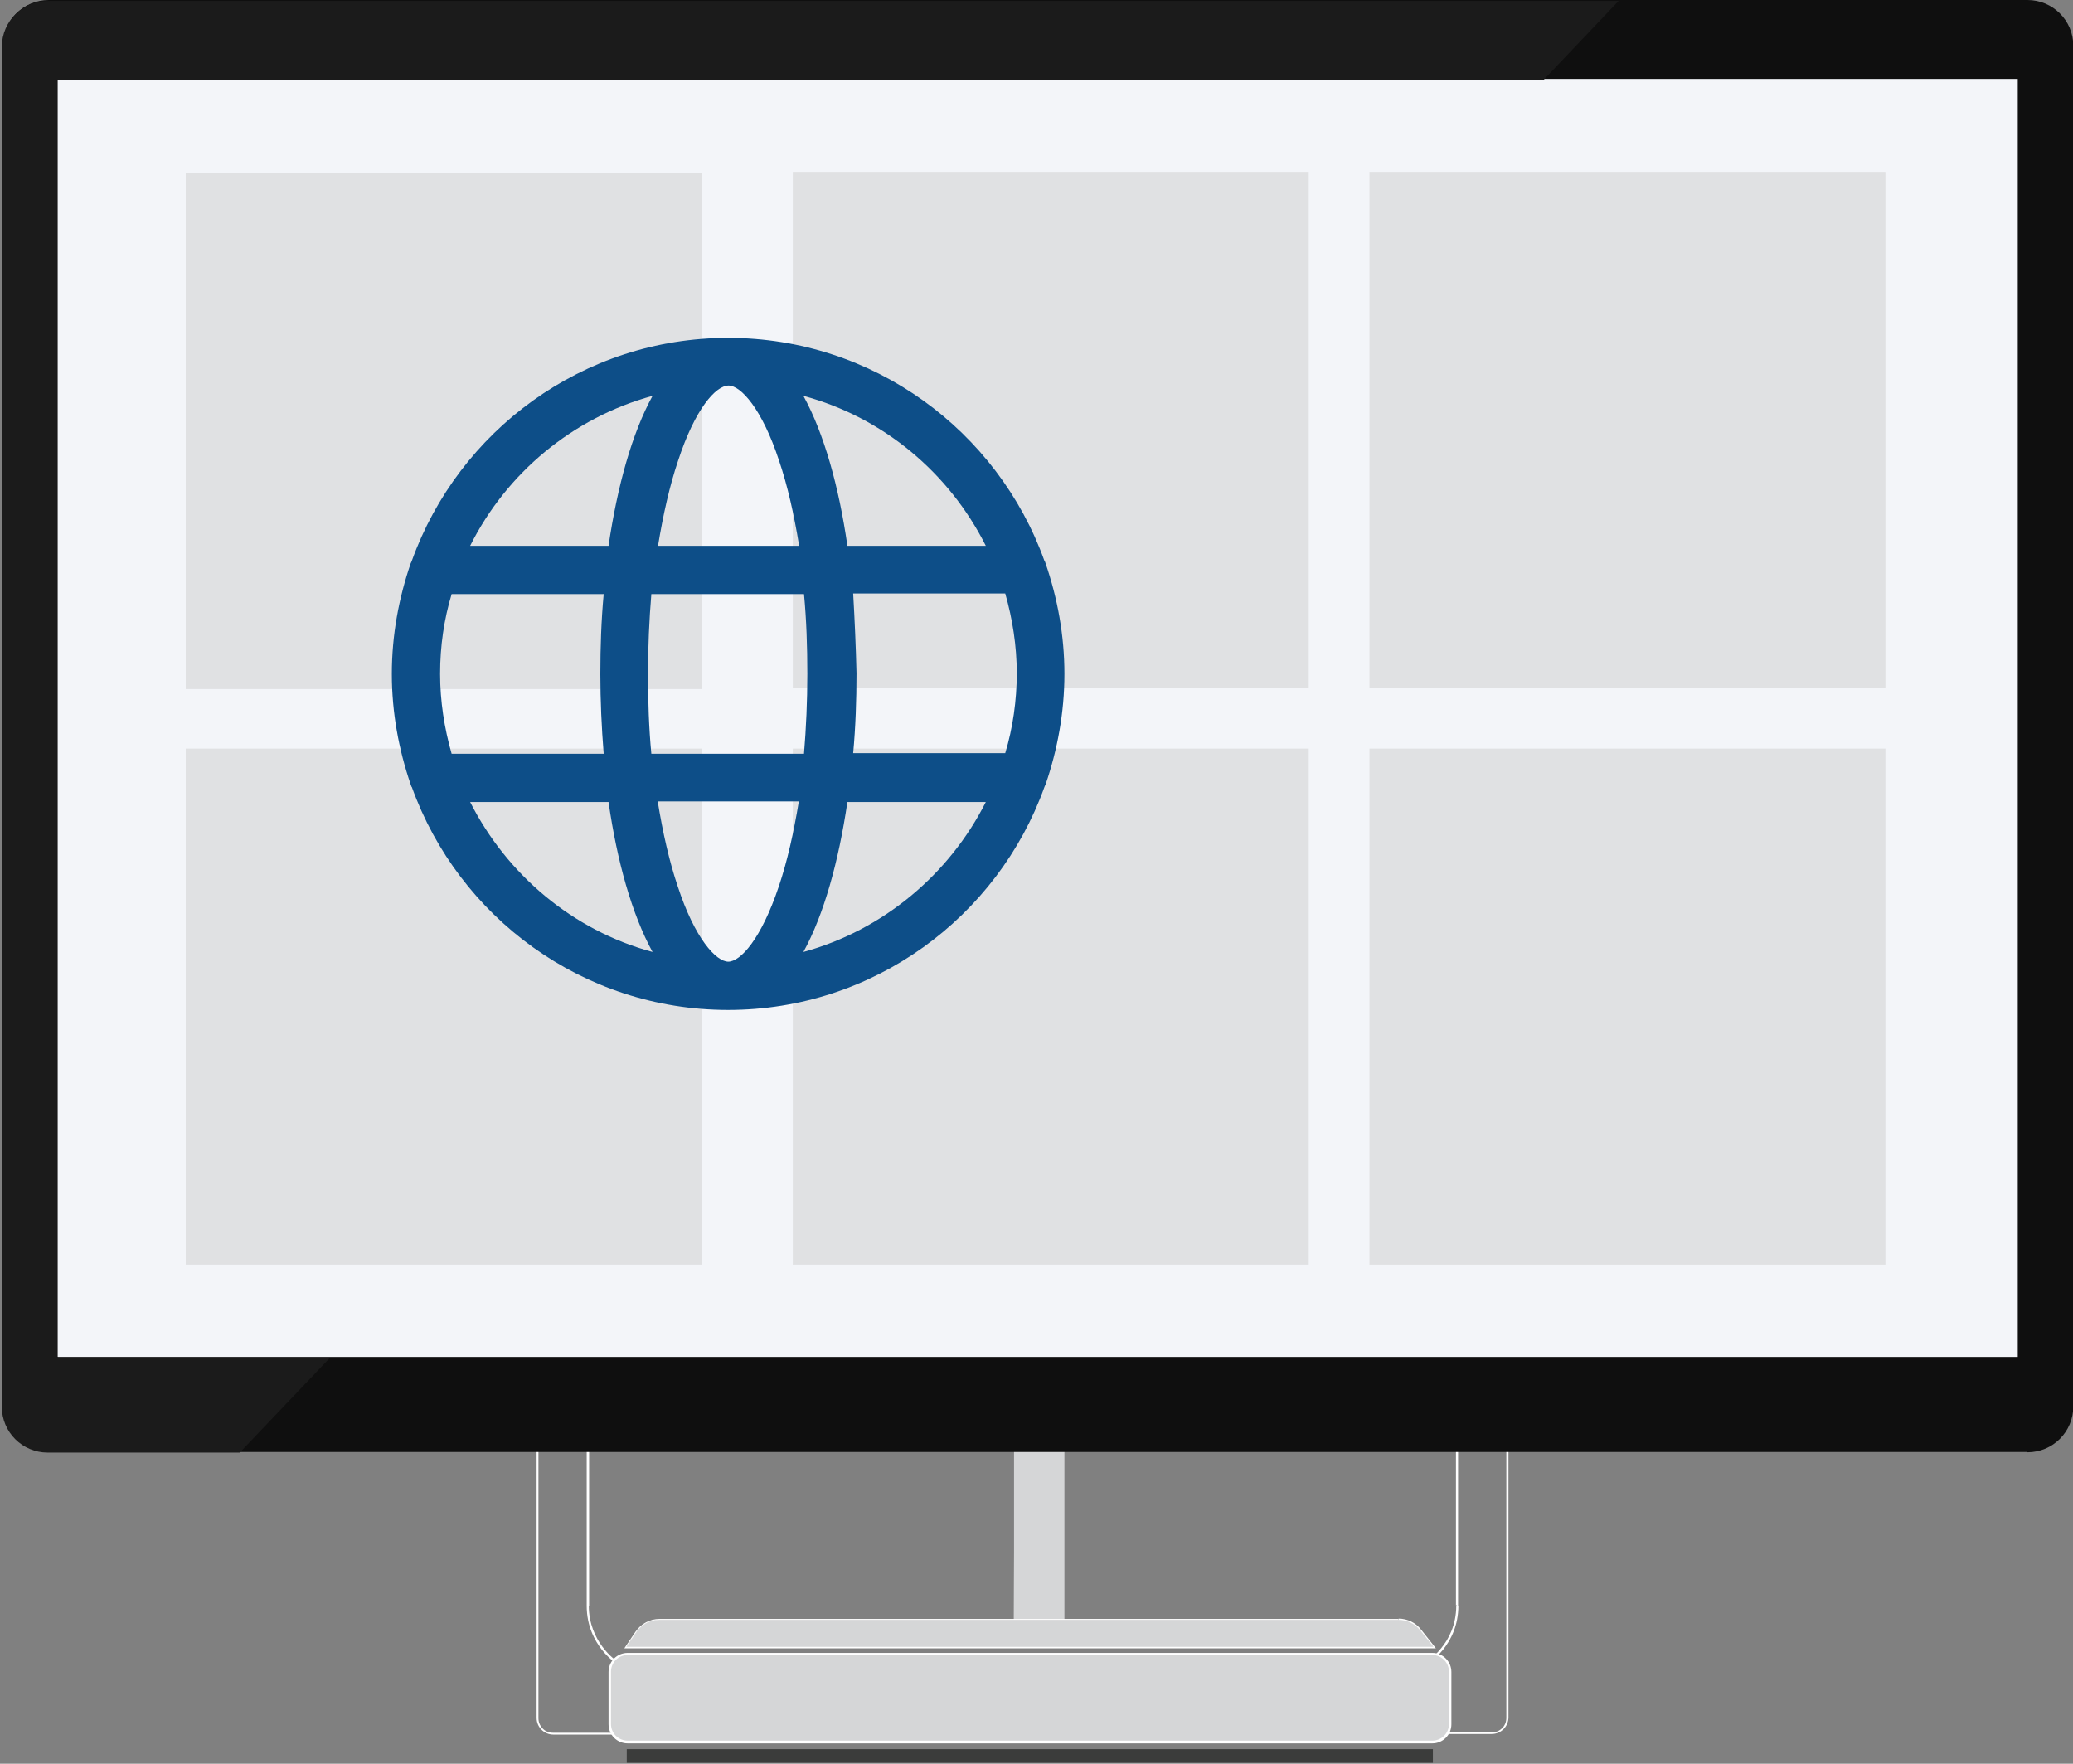
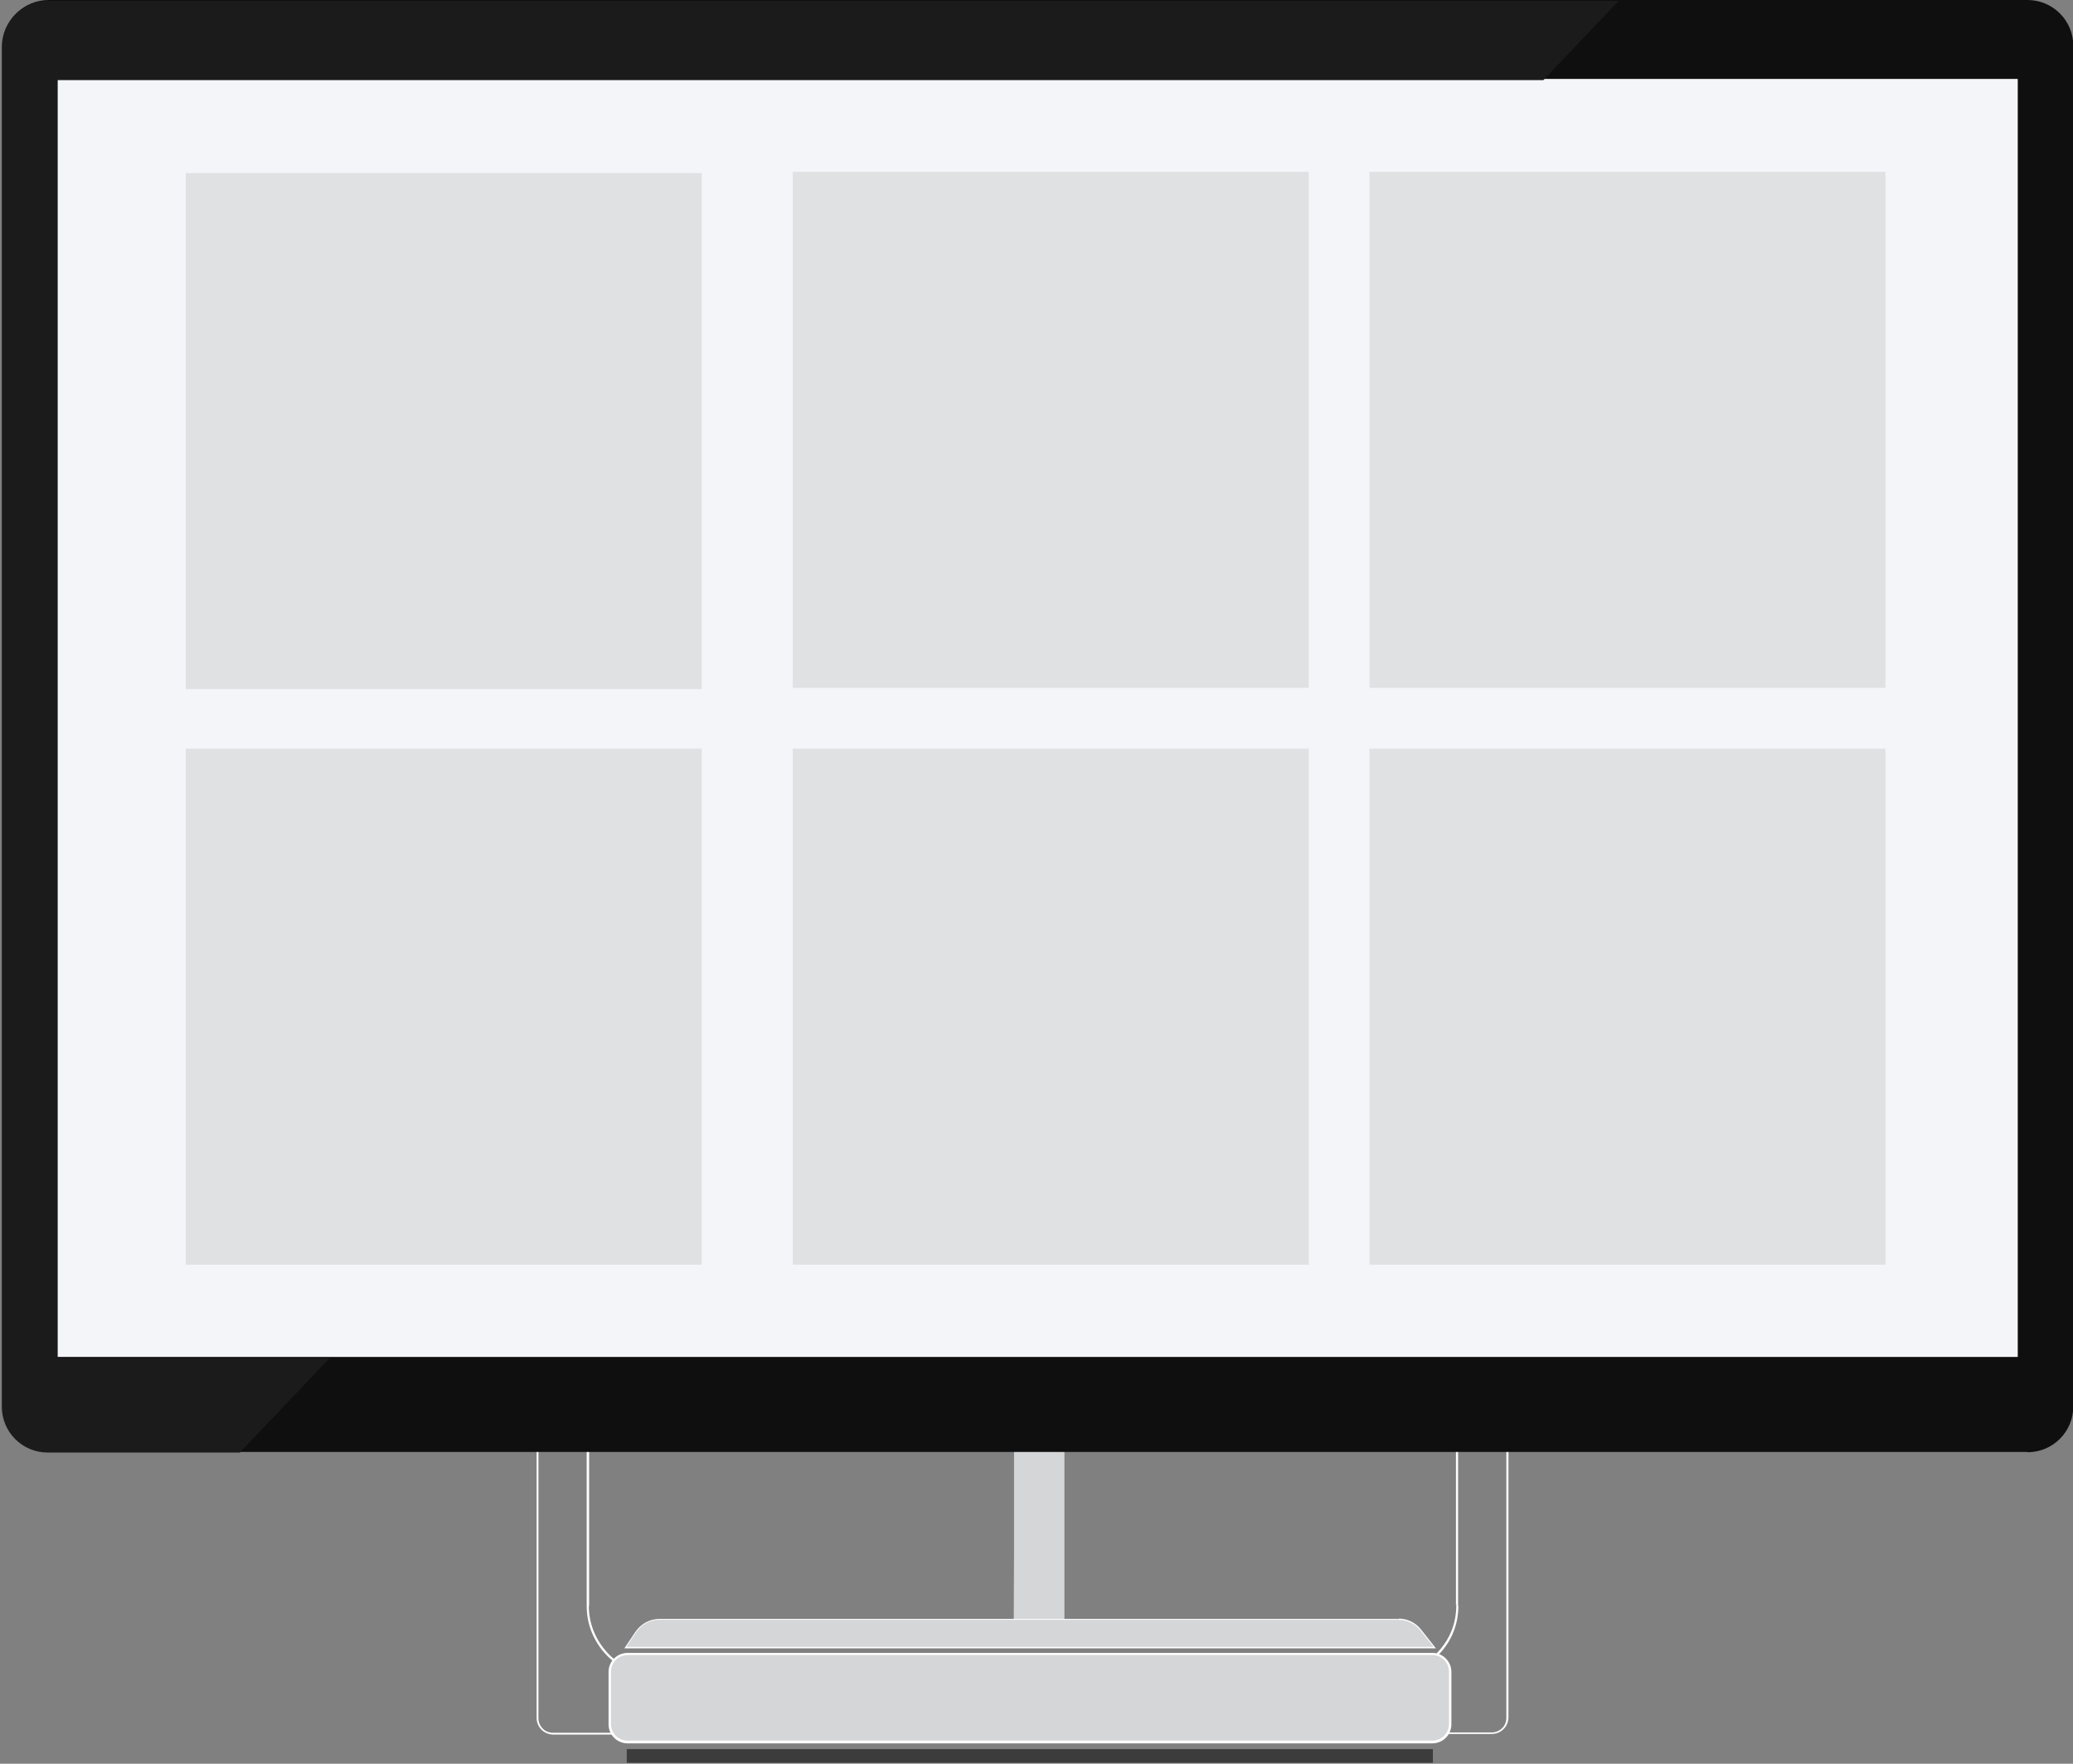
<svg xmlns="http://www.w3.org/2000/svg" version="1.1" viewBox="0 0 683 581">
  <rect x="0" y="0" width="683" height="581" fill="#808080" stroke="none" />
  <defs>
    <style>
      .cls-1 {
        fill: #e0e1e3;
      }

      .cls-2 {
        isolation: isolate;
      }

      .cls-2, .cls-3 {
        fill: #cecece;
      }

      .cls-2, .cls-4 {
        opacity: .5;
      }

      .cls-5 {
        fill: #fff;
      }

      .cls-6 {
        fill: #0d4e88;
      }

      .cls-7 {
        fill: #0f0f0f;
      }

      .cls-8 {
        fill: #1b1b1b;
      }

      .cls-9 {
        display: none;
      }

      .cls-10 {
        fill: #d5d6d7;
      }

      .cls-11 {
        fill: #f3f5f9;
      }

      .cls-12 {
        fill: #3b3c3b;
      }
    </style>
  </defs>
  <g>
    <g id="Layer_1">
      <g id="Artboard-Copy-2">
        <g id="windows1">
          <path id="Fill-4" class="cls-5" d="M193.8,529h.3v-56.5h-17.3v93.4c0,3.1,2.5,5.5,5.5,5.5h21.8v-23.6h-.2c0,0-.1-.2-.1-.2-.5-.3-3-2-5.3-5.1-2.3-3.1-4.5-7.6-4.5-13.5h-.7c0,6.6,2.6,11.4,5.1,14.6,2.6,3.2,5.1,4.7,5.1,4.7l.2-.3h-.3v22.8h-21.2c-1.3,0-2.6-.5-3.4-1.4-.9-.9-1.4-2.1-1.4-3.4v-92.7h15.9v55.8h.3" />
          <path id="Fill-5" class="cls-10" d="M334.1,472h16.6v65.1c0,2-13.8,0-16.7,0,0-11.1.1-19.7.1-25.8v-39.3Z" />
          <path id="Fill-6" class="cls-5" d="M480.1,529h.3v-55.8h15.9v92.7c0,1.3-.5,2.6-1.4,3.4-.9.9-2.1,1.4-3.4,1.4h-21.2v-22.8h-.3l.2.3s2.6-1.5,5.2-4.7c2.6-3.2,5.1-8,5.1-14.6h-.7c0,6.4-2.5,11.1-5,14.1-1.2,1.5-2.5,2.7-3.4,3.4-.5.4-.9.7-1.1.8-.1,0-.2.2-.3.2h-.1c0,0-.2.2-.2.2v23.6h21.8c3.1,0,5.5-2.5,5.5-5.5v-93.4h-17.3v56.5h.3" />
          <path id="Fill-7" class="cls-10" d="M471.9,544.8H206.8c-3.3,0-5.9,2.6-5.9,5.9v17.2c0,3.3,2.6,5.9,5.9,5.9h265.1c3.3,0,5.9-2.6,5.9-5.9v-17.2c0-3.3-2.6-5.9-5.9-5.9" />
          <path id="Fill-8" class="cls-5" d="M471.9,544.8v-.3H206.8c-3.5,0-6.3,2.8-6.3,6.3v17.2c0,3.5,2.8,6.3,6.3,6.3h265.1c3.5,0,6.3-2.8,6.3-6.3v-17.2c0-3.5-2.8-6.3-6.3-6.3v.7c1.5,0,2.9.6,3.9,1.6,1,1,1.6,2.4,1.6,3.9v17.2c0,1.5-.6,2.9-1.6,3.9-1,1-2.4,1.6-3.9,1.6H206.8c-1.5,0-2.9-.6-3.9-1.6-1-1-1.6-2.4-1.6-3.9v-17.2c0-1.5.6-2.9,1.6-3.9,1-1,2.4-1.6,3.9-1.6h265.1v-.3" />
          <path id="Fill-9" class="cls-10" d="M460.7,533.5h-243.4c-3.1,0-6,1.5-7.7,4.1l-3.5,5.2h266.6l-4.7-5.9c-1.8-2.2-4.4-3.5-7.3-3.5" />
          <path id="Fill-10" class="cls-5" d="M460.7,533.5v-.2h-243.4c-3.2,0-6.1,1.6-7.9,4.2l-3.7,5.5h267.4l-4.9-6.2c-1.8-2.3-4.5-3.6-7.4-3.6v.4c2.8,0,5.4,1.3,7.1,3.4l4.4,5.5H206.4l3.3-4.9c1.7-2.5,4.5-4,7.6-4h243.4v-.2" />
          <polygon id="Fill-11" class="cls-12" points="206.5 580.7 472.1 580.7 472.1 576.2 206.5 576.2 206.5 580.7" />
          <path id="Fill-12" class="cls-7" d="M667.9,478.3H16.1c-8.3,0-15.1-6.7-15.1-15.1V15.1C1,6.7,7.7,0,16.1,0h651.9c8.3,0,15.1,6.7,15.1,15.1v448.2c0,8.3-6.7,15.1-15.1,15.1" />
          <polygon id="Fill-13" class="cls-11" points="19 447 664.8 447 664.8 26 19 26 19 447" />
          <g id="Group" class="cls-4">
            <rect id="Rectangle-Copy" class="cls-3" x="261.2" y="56.6" width="170" height="170" />
            <rect id="Rectangle-Copy-2" class="cls-3" x="451.2" y="56.6" width="170" height="170" />
          </g>
          <g id="Group-Copy">
            <rect id="Rectangle" class="cls-2" x="61.2" y="246.6" width="170" height="170" />
            <rect id="Rectangle-Copy-3" class="cls-2" x="61.2" y="57" width="170" height="170" />
            <rect id="Rectangle-Copy-2" data-name="Rectangle-Copy" class="cls-2" x="261.2" y="246.6" width="170" height="170" />
            <rect id="Rectangle-Copy-2-2" data-name="Rectangle-Copy-2" class="cls-1" x="451.2" y="246.6" width="170" height="170" />
          </g>
          <path id="Fill-14" class="cls-8" d="M79,478.5H15.7c-8.3,0-15.1-6.7-15.1-15.1V15.3C.7,7,7.4.3,15.7.3h517.6l-24.8,26.1H18.8v421h89.8l-29.6,31.1" />
          <g id="apple-black-logo" class="cls-9">
            <path id="Path" class="cls-6" d="M281.8,232.9c-5.8-30.3,21.9-48,21.9-48,0,0-10.8-16.2-28.9-20.4-18.1-4.2-27.2,1-36.3,5-9.1,3.9-13.6,3.9-13.6,3.9-13.1,0-22.6-14.4-47.6-7.8-17.2,4.5-35.3,25.1-38.5,49.6-3.3,24.5,3.8,55.9,17.4,80.1,13.6,24.3,27.4,33.4,37.3,33.7,9.8.3,19.6-7.3,31.5-9.1,11.8-1.8,19.1,4.4,30.7,7.8,11.6,3.4,15.6.2,28.9-11.5,13.4-11.7,25.4-45.4,25.4-45.4,0,0-22.4-7.5-28.2-37.8Z" />
            <path id="Path-2" data-name="Path" class="cls-6" d="M255.8,147.3c12.8-13.9,8.5-35.3,8.5-35.3,0,0-18,3.4-30.1,16.7-12.1,13.3-10.1,34.3-10.1,34.3,0,0,18.8-1.9,31.7-15.7Z" />
          </g>
        </g>
      </g>
-       <path class="cls-6" d="M344.5,258.4c3.9-11.4,6.2-23.6,6.2-36.4s-2.3-25-6.2-36.4c-.2-.4-.2-.8-.4-.9-15.4-42.8-56.3-73.4-104.2-73.4s-88.8,30.6-104.2,73.4c-.2.4-.2.6-.4.9-3.9,11.4-6.2,23.6-6.2,36.4s2.3,25,6.2,36.4c.2.4.2.8.4.9,15.4,42.8,56.3,73.4,104.2,73.4s88.8-30.6,104.2-73.4c.2-.4.2-.6.4-.9h0ZM240,316.8c-4.1,0-11.1-7.7-16.7-24.8-2.8-8.3-4.9-17.6-6.6-28h46.5c-1.7,10.3-3.8,19.7-6.6,28-5.8,17.3-12.6,24.8-16.7,24.8h0ZM214.6,248.3c-.8-8.4-1.1-17.3-1.1-26.3s.4-17.8,1.1-26.3h50.3c.8,8.4,1.1,17.3,1.1,26.3s-.4,17.8-1.1,26.3h-50.3ZM145,222c0-9.2,1.3-18,3.8-26.3h50.1c-.8,8.6-1.1,17.5-1.1,26.3s.4,17.6,1.1,26.3h-50.1c-2.4-8.4-3.8-17.3-3.8-26.3h0ZM240,127c4.1,0,11.1,7.7,16.7,24.8,2.8,8.3,4.9,17.6,6.6,28h-46.5c1.7-10.3,3.8-19.7,6.6-28,5.6-17.1,12.4-24.8,16.7-24.8h0ZM281.1,195.5h50.1c2.4,8.4,3.8,17.3,3.8,26.3s-1.3,18-3.8,26.3h-50.1c.8-8.6,1.1-17.5,1.1-26.3-.2-8.6-.6-17.6-1.1-26.3h0ZM324.8,179.8h-45.6c-2.8-19.5-7.7-37-14.5-49.4,26.3,7.1,48,25.3,60.1,49.4h0ZM215,130.4c-6.8,12.4-11.6,29.8-14.5,49.4h-45.6c12-24,33.8-42.2,60.1-49.4h0ZM154.9,264.2h45.6c2.8,19.5,7.7,37,14.5,49.4-26.3-7.1-48-25.5-60.1-49.4h0ZM264.7,313.6c6.8-12.4,11.6-29.8,14.5-49.4h45.6c-12,23.8-33.8,42.2-60.1,49.4h0Z" />
    </g>
  </g>
</svg>